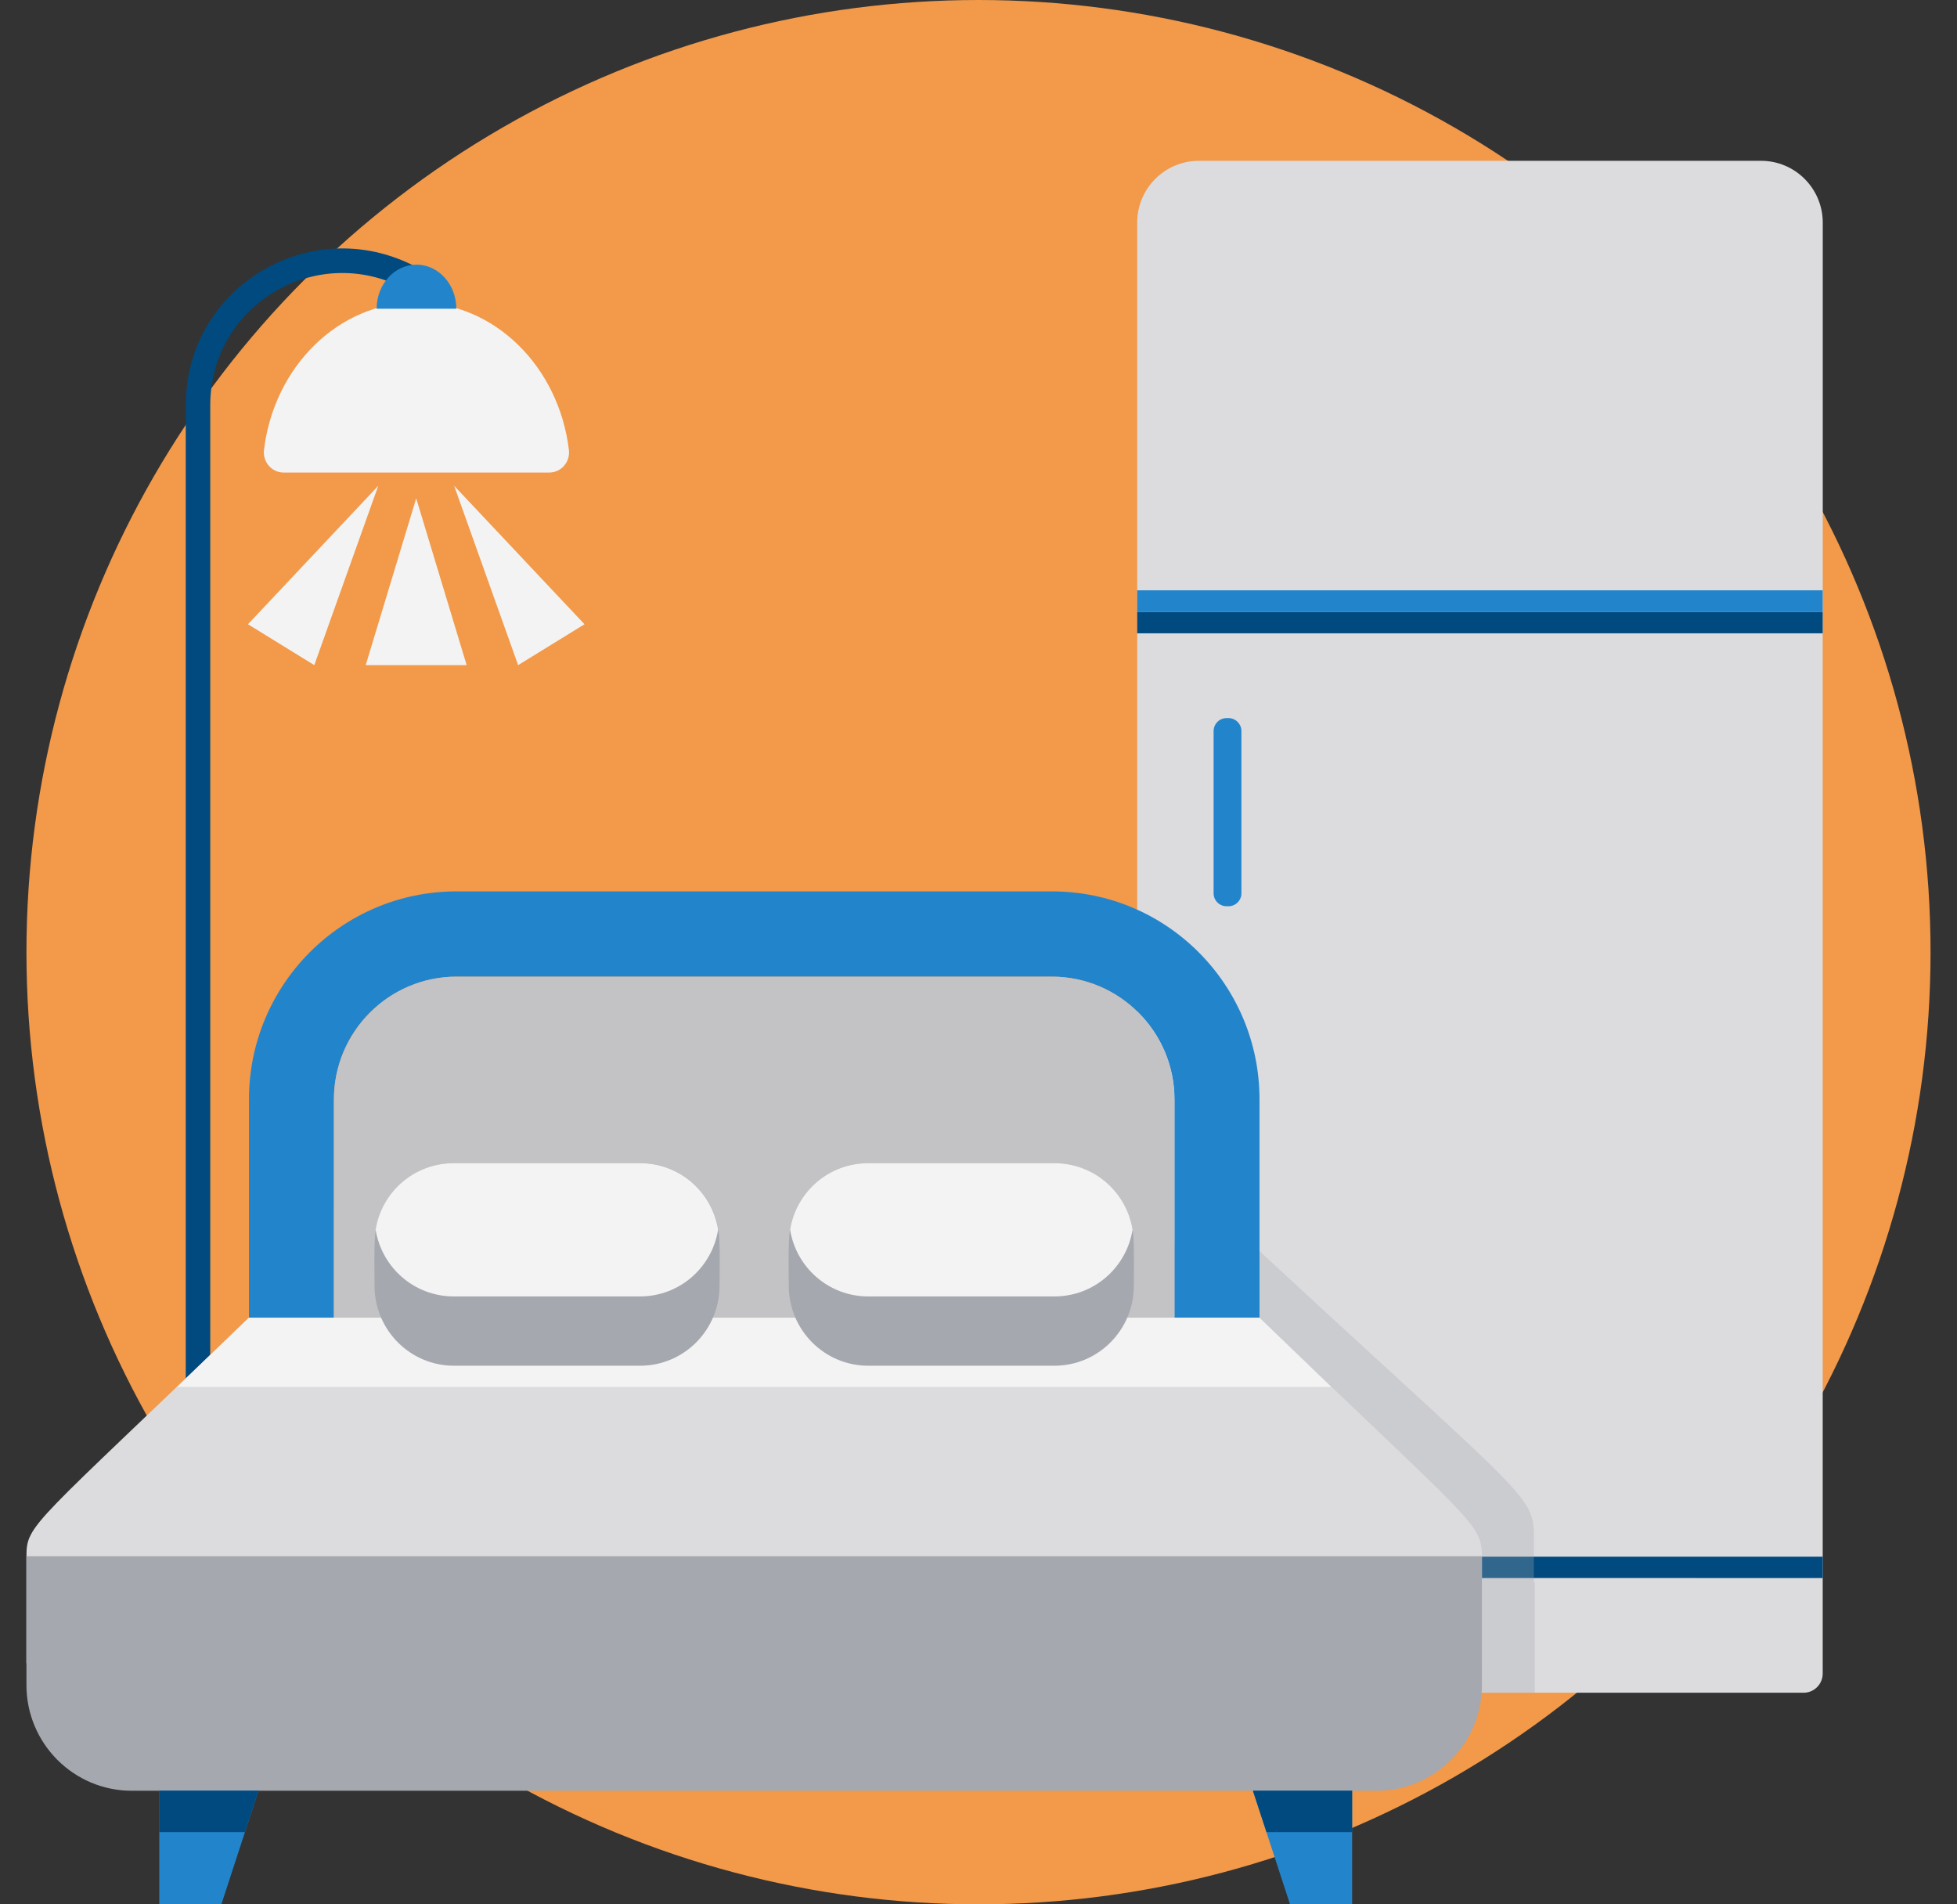
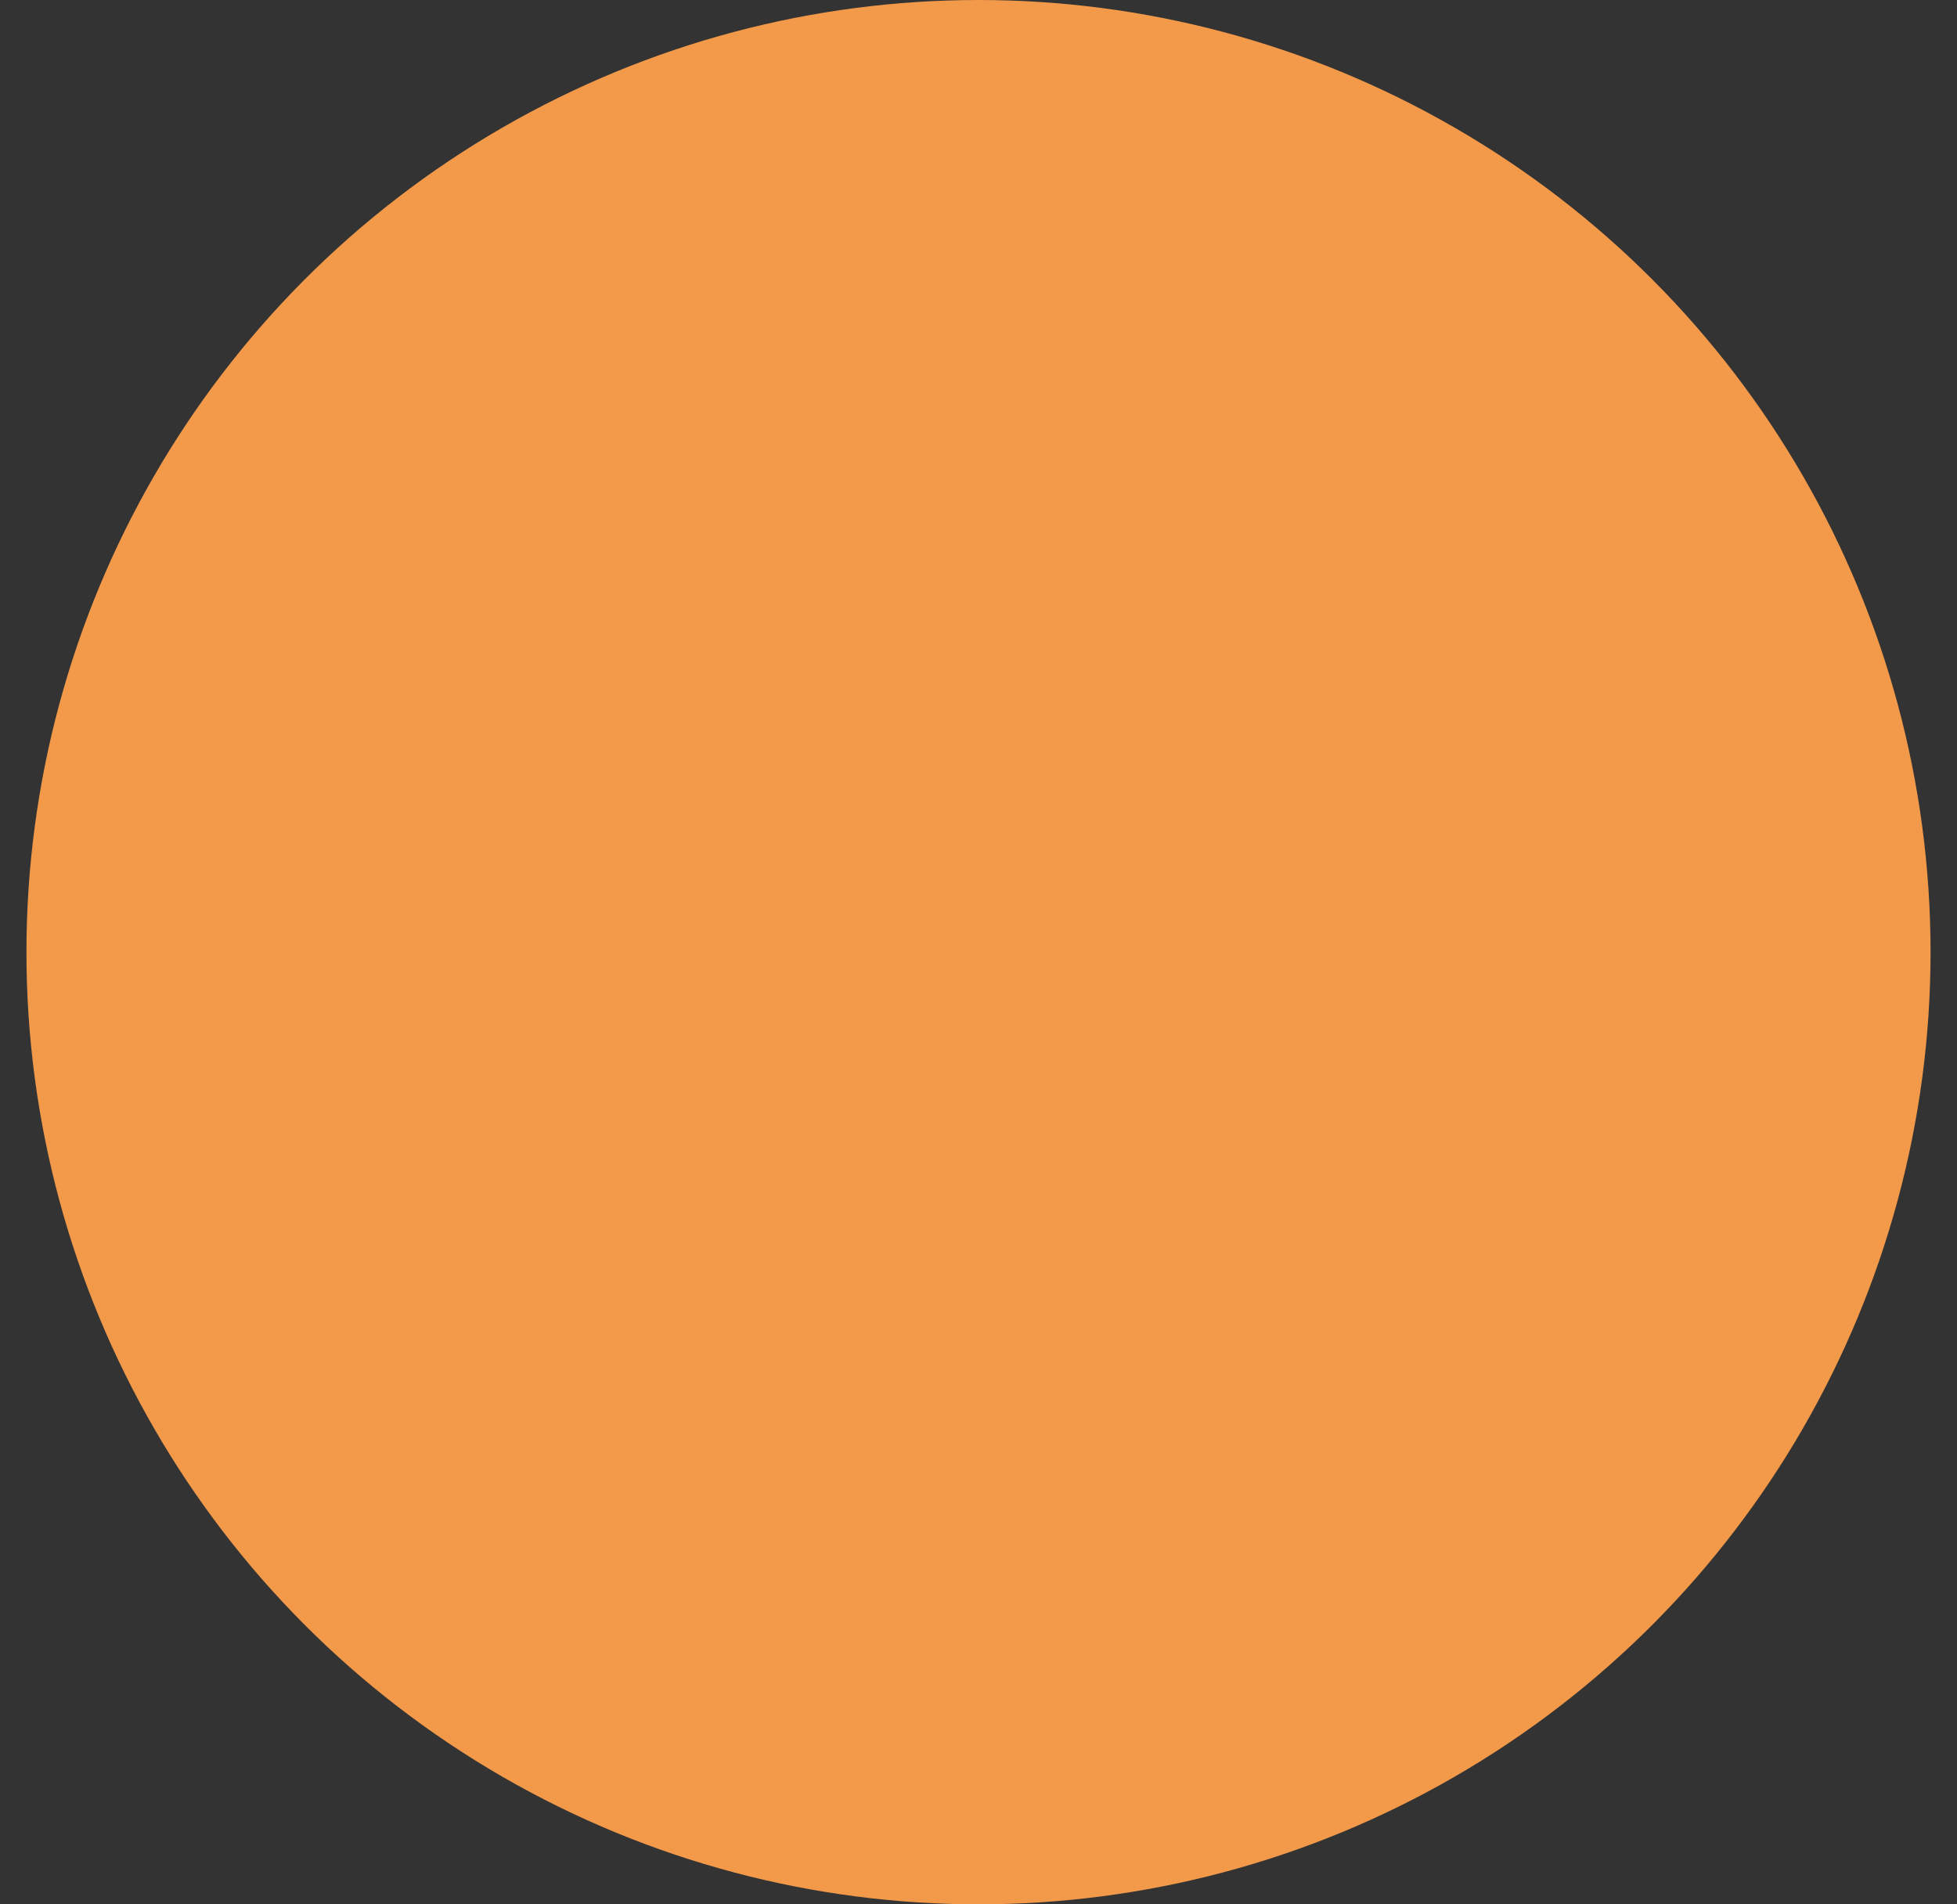
<svg xmlns="http://www.w3.org/2000/svg" width="37" height="36" viewBox="0 0 37 36" fill="none">
  <rect x="0" y="0" width="37" height="36" fill="#333333" stroke="none" />
  <ellipse cx="18.5" cy="18" rx="18" ry="18" fill="#F2994A" />
  <g clip-path="url(#clip0_35_150592)">
    <g clip-path="url(#clip1_35_150592)">
      <path d="M34.461 29.834H21.5V11.972H34.461V29.834Z" fill="#DCDBDE" />
      <path d="M34.462 4.21V11.972H21.5V4.21C21.5 3.564 22.022 3.04 22.667 3.04H33.295C33.94 3.04 34.462 3.564 34.462 4.21Z" fill="#DCDBDE" />
      <path d="M34.461 11.972H21.5V11.566H34.461V11.972Z" fill="#004A7F" />
-       <path d="M34.461 29.834H21.5V29.428H34.461V29.834Z" fill="#004A7F" />
      <path d="M34.461 11.566H21.5V11.159H34.461V11.566Z" fill="#2285CC" />
      <path d="M22.945 16.886V13.821C22.945 13.685 23.055 13.575 23.19 13.575H23.226C23.361 13.575 23.471 13.685 23.471 13.821V16.886C23.471 17.022 23.361 17.132 23.226 17.132H23.19C23.055 17.132 22.945 17.022 22.945 16.886Z" fill="#2285CC" />
      <path d="M21.5 29.834H34.461V31.637C34.461 31.837 34.299 32 34.099 32H21.862C21.663 32 21.5 31.837 21.5 31.637V29.834Z" fill="#DCDBDE" />
      <g opacity="0.3">
        <path d="M29 29.022V31.5H-6V29.022C-6 28.277 -5.842 28.315 -0.65 23.5H23.65C28.742 28.224 29 28.253 29 29.022Z" fill="#A5A8AF" />
        <path d="M29.018 29.92H1.5V32.353C1.5 33.458 2.392 34.353 3.493 34.353H27.025C28.126 34.353 29.018 33.458 29.018 32.353V29.92H29.018Z" fill="#A5A8AF" />
      </g>
    </g>
    <path d="M7.874 5.716C6.398 5.716 5.179 6.932 4.991 8.507C4.964 8.732 5.137 8.933 5.362 8.933H10.385C10.61 8.933 10.783 8.732 10.756 8.507C10.568 6.932 9.349 5.716 7.874 5.716Z" fill="#F3F3F3" />
    <path d="M8.586 9.183C9.356 11.339 9.089 10.593 9.796 12.574C10.667 12.037 10.303 12.262 11.051 11.801C9.498 10.153 10.094 10.786 8.586 9.183Z" fill="#F3F3F3" />
    <path d="M7.152 9.183C6.383 11.339 6.649 10.593 5.942 12.574C5.071 12.037 5.435 12.262 4.688 11.801C6.24 10.153 5.644 10.786 7.152 9.183Z" fill="#F3F3F3" />
    <path d="M7.869 9.42C8.458 11.366 8.223 10.591 8.823 12.574H7.869H6.914C7.502 10.633 7.267 11.409 7.869 9.42Z" fill="#F3F3F3" />
    <path d="M3.975 29.535H3.512V7.662C3.512 5.385 5.965 3.95 7.973 5.104L7.743 5.507C6.041 4.529 3.975 5.744 3.975 7.661V29.535H3.975Z" fill="#004A7F" />
    <path d="M7.875 5.003C7.458 5.003 7.121 5.376 7.121 5.836H8.627C8.627 5.376 8.29 5.003 7.875 5.003Z" fill="#2285CC" />
    <path d="M2.782 28.972H4.702C5.143 28.972 5.5 29.33 5.5 29.772V30.099H1.984V29.772C1.984 29.33 2.342 28.972 2.782 28.972Z" fill="#606161" />
    <path d="M28.018 29.419V31.442H0.5V29.419C0.5 28.811 0.625 28.842 4.706 24.91H23.811C27.814 28.767 28.018 28.791 28.018 29.419Z" fill="#DCDBDE" />
    <path d="M19.888 16.851H8.632C6.463 16.851 4.707 18.612 4.707 20.784V24.911H6.313V20.784C6.313 19.506 7.354 18.463 8.632 18.463H19.888C21.165 18.463 22.206 19.506 22.206 20.784V24.911H23.813V20.784C23.813 18.612 22.058 16.851 19.888 16.851Z" fill="#2285CC" />
    <path d="M19.888 18.463H8.629C7.352 18.463 6.313 19.505 6.313 20.786L6.312 24.911H22.203L22.203 20.786C22.203 19.505 21.165 18.463 19.888 18.463Z" fill="#C3C3C5" />
    <path d="M28.018 29.42H0.5V31.854C0.5 32.958 1.392 33.853 2.493 33.853H26.025C27.126 33.853 28.018 32.959 28.018 31.854V29.42H28.018Z" fill="#A5A8AF" />
    <path d="M4.887 33.852L4.185 36H3.012V33.852H4.887Z" fill="#2285CC" />
    <path d="M4.887 33.852L4.631 34.635H3.012V33.852H4.887Z" fill="#004A7F" />
    <path d="M23.688 33.852L24.39 36H25.564V33.852H23.688Z" fill="#2285CC" />
    <path d="M23.688 33.852L23.945 34.635H25.564V33.852H23.688Z" fill="#004A7F" />
    <path d="M25.169 26.219H3.348C3.707 25.871 4.312 25.289 4.706 24.91H23.811L24.928 25.986L25.169 26.219Z" fill="#F3F3F3" />
    <path d="M13.604 24.306C13.604 25.14 12.934 25.818 12.102 25.818H8.583C7.752 25.818 7.081 25.14 7.081 24.306C7.081 24.1 7.066 23.442 7.105 23.247C7.221 22.529 7.836 21.989 8.584 21.989H12.102C12.85 21.989 13.464 22.529 13.581 23.247C13.62 23.449 13.604 24.099 13.604 24.306Z" fill="#A5A8AF" />
    <path d="M13.577 23.246C13.461 23.964 12.846 24.508 12.099 24.508H8.58C7.833 24.508 7.218 23.963 7.102 23.246C7.218 22.529 7.832 21.989 8.58 21.989H12.099C12.846 21.989 13.461 22.529 13.577 23.246Z" fill="#F3F3F3" />
    <path d="M21.437 24.306C21.437 25.14 20.766 25.818 19.935 25.818H16.416C15.584 25.818 14.913 25.14 14.913 24.306C14.913 24.088 14.898 23.446 14.937 23.247C15.054 22.529 15.668 21.989 16.416 21.989H19.935C20.682 21.989 21.297 22.529 21.413 23.247C21.452 23.44 21.437 24.103 21.437 24.306Z" fill="#A5A8AF" />
    <path d="M21.413 23.246C21.297 23.964 20.682 24.508 19.935 24.508H16.416C15.669 24.508 15.054 23.963 14.938 23.246C15.054 22.529 15.669 21.989 16.416 21.989H19.935C20.682 21.989 21.297 22.529 21.413 23.246Z" fill="#F3F3F3" />
  </g>
  <defs>
    <clipPath id="clip0_35_150592">
-       <rect width="34" height="33" fill="white" transform="translate(0.5 3)" />
-     </clipPath>
+       </clipPath>
    <clipPath id="clip1_35_150592">
      <rect width="13" height="29" fill="white" transform="translate(21.5 3)" />
    </clipPath>
  </defs>
</svg>